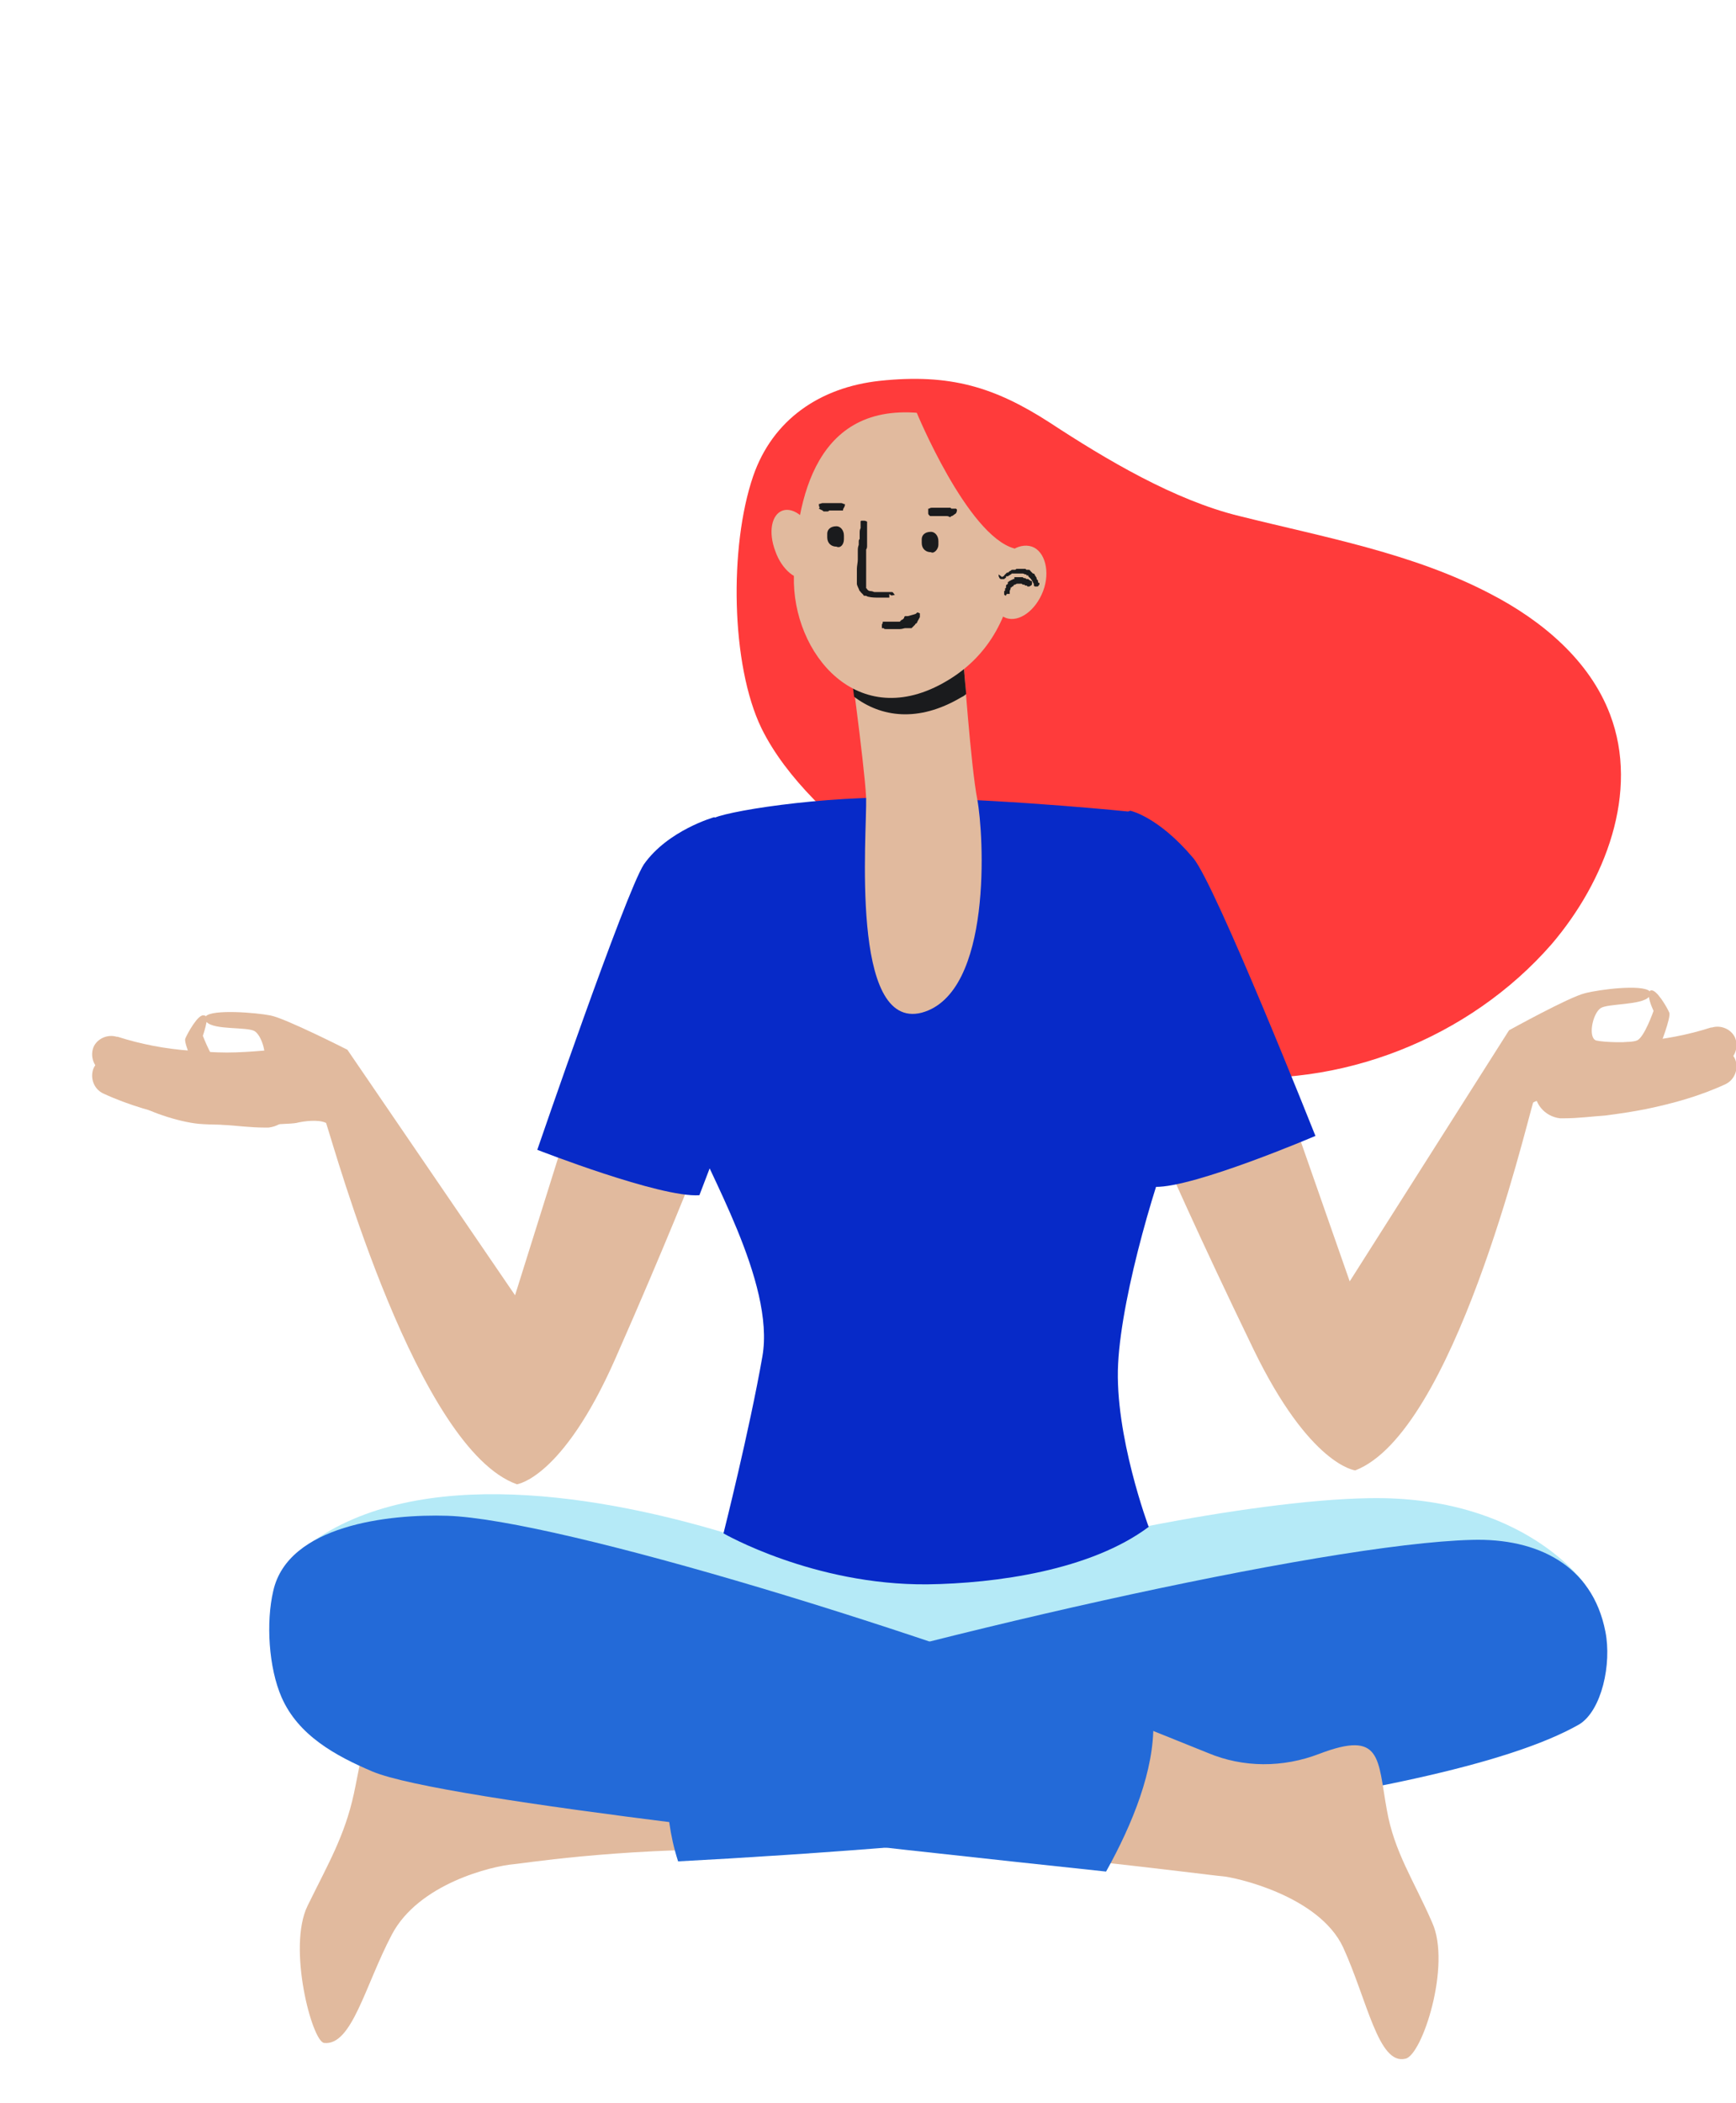
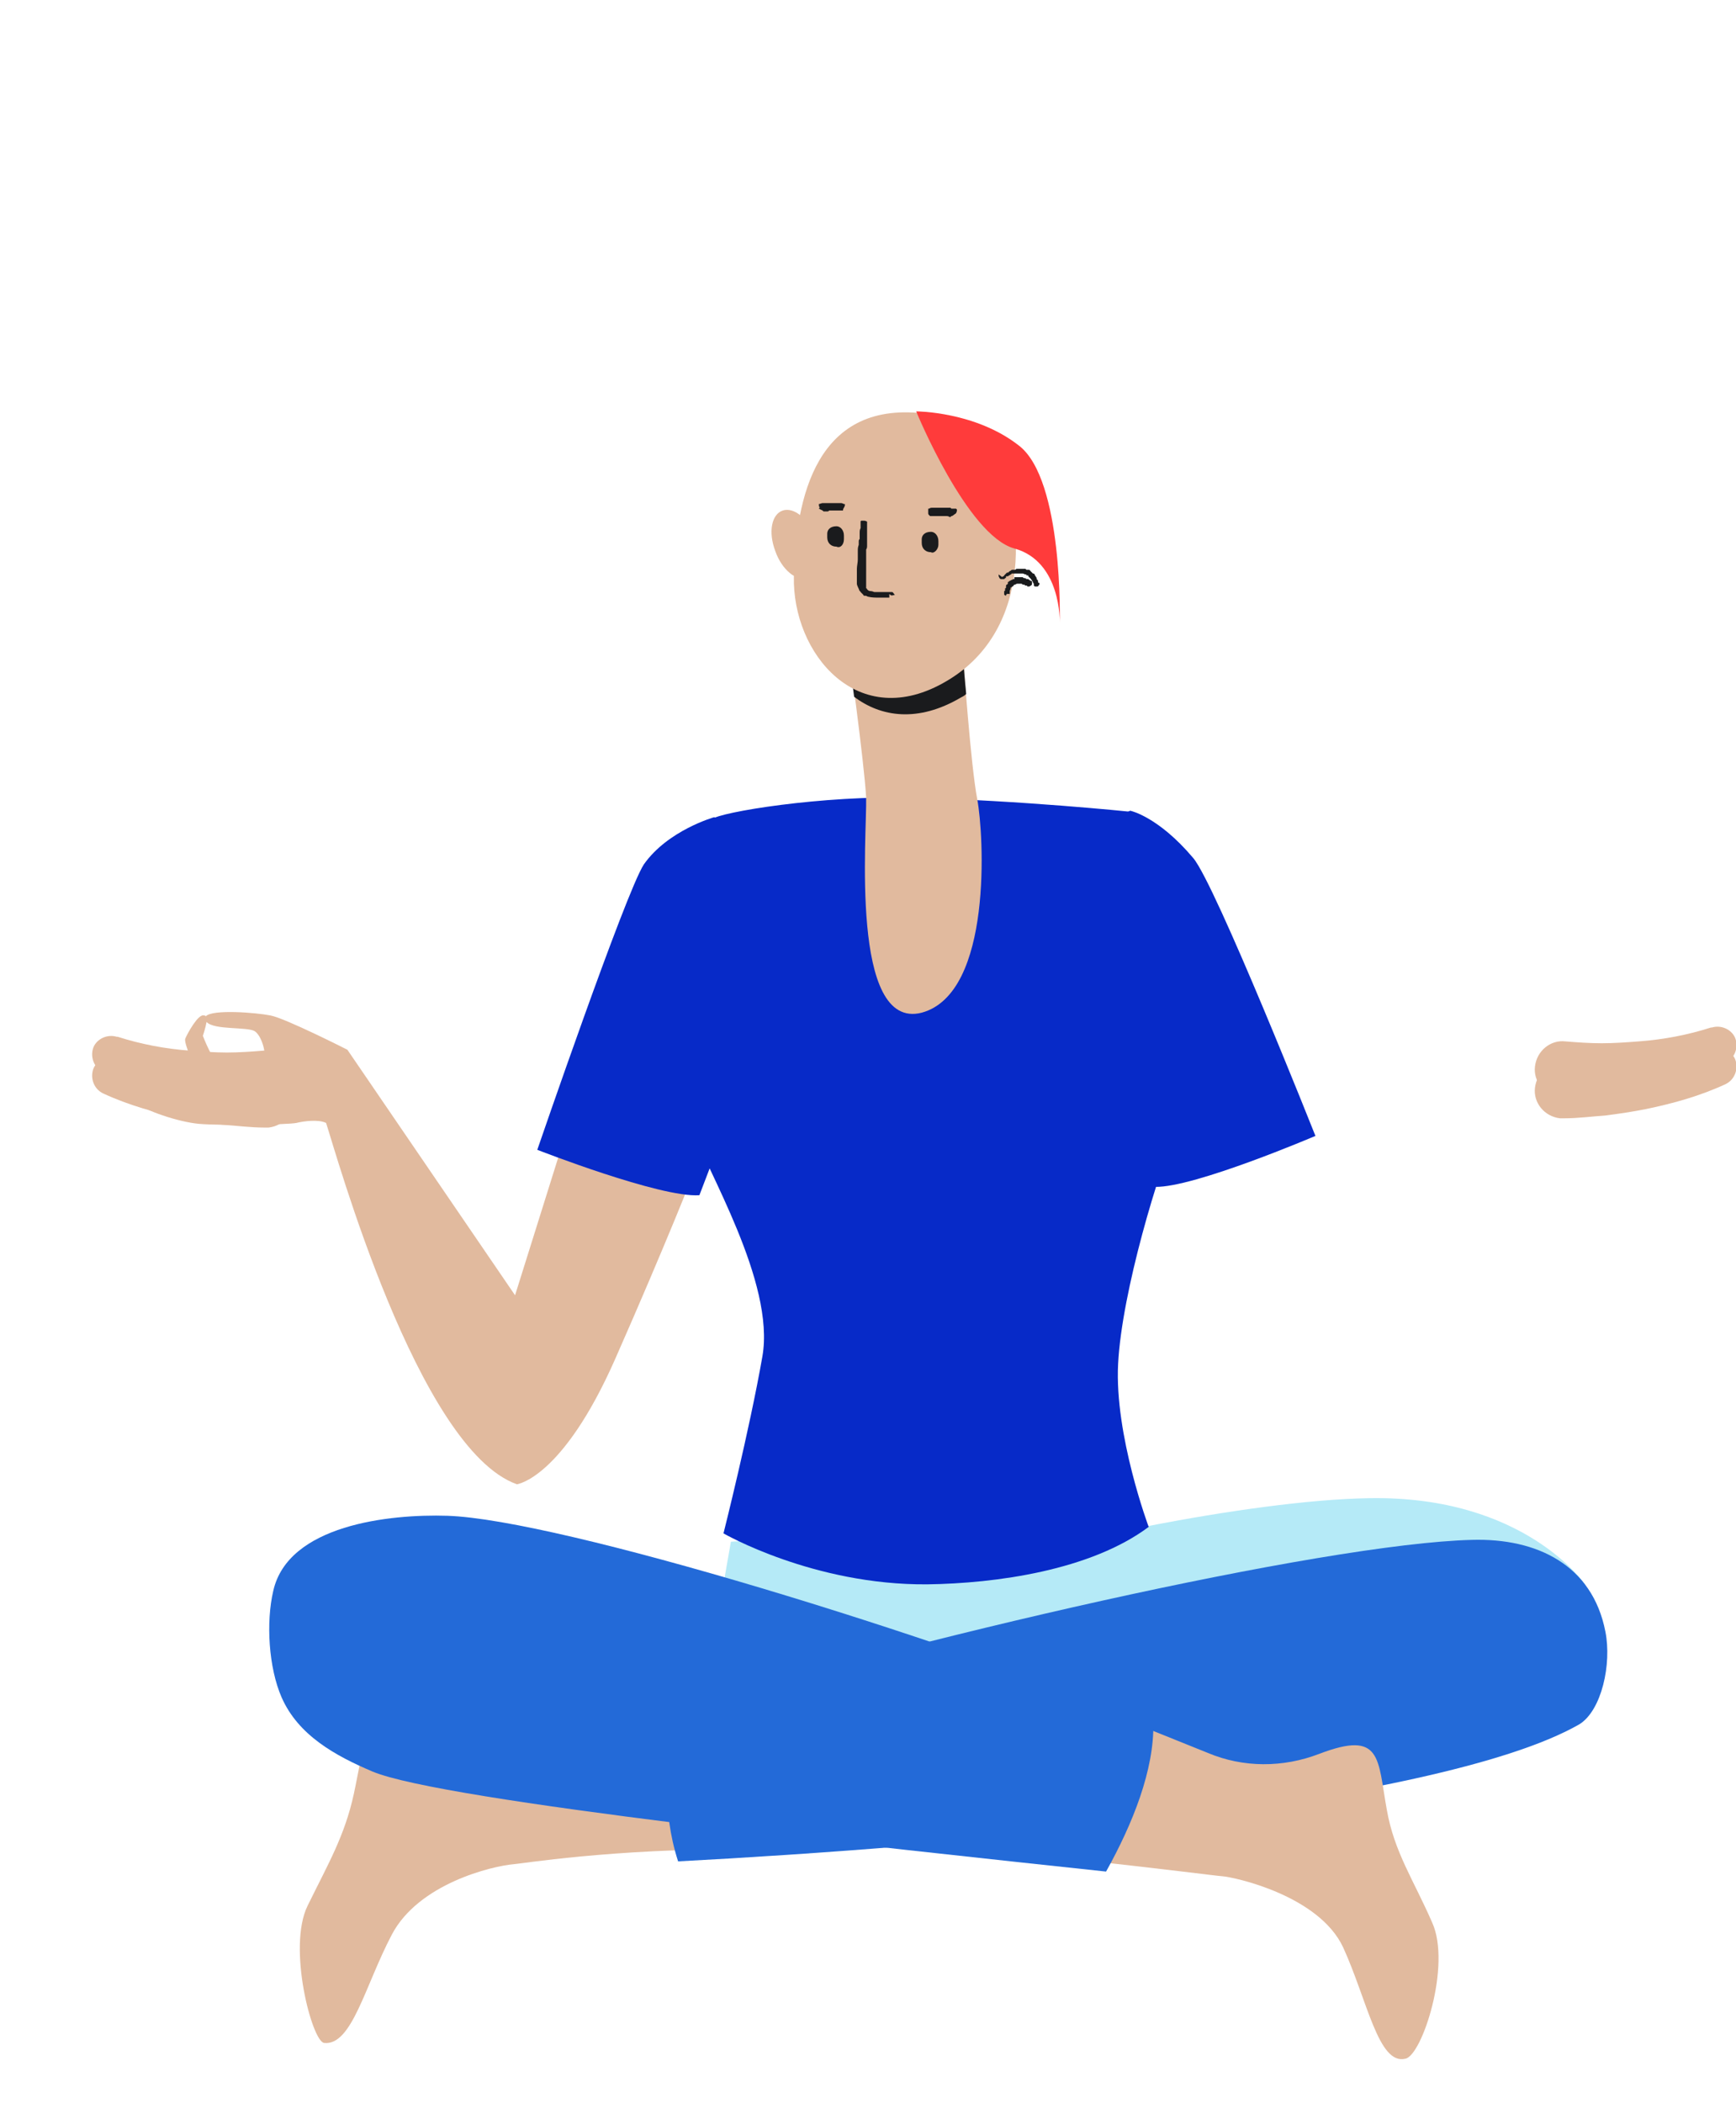
<svg xmlns="http://www.w3.org/2000/svg" version="1.1" id="Layer_1" x="0px" y="0px" viewBox="0 0 187.4 227" style="enable-background:new 0 0 187.4 227;" xml:space="preserve">
  <style type="text/css">
	.st0{fill:#E1BA9E;}
	.st1{fill:#B5EAF7;}
	.st2{fill:#FF3B3B;}
	.st3{fill:#072AC8;}
	.st4{fill:#1A1B1D;}
	.st5{fill:#236AD8;}
</style>
  <g>
    <g id="XMLID_665_">
      <g id="XMLID_666_">
        <g id="XMLID_667_">
          <path id="XMLID_668_" class="st0" d="M28.6,119.4c-1.6,0-3-0.2-4.5-0.3c-1.5-0.2-2.9-0.4-4.4-0.7c-2.9-0.6-5.8-1.4-8.6-2.7      c-1-0.5-1.4-1.7-1-2.7c0.4-0.9,1.5-1.4,2.5-1.1h0.1c2.5,0.8,5.1,1.3,7.8,1.5c1.3,0.1,2.7,0.2,4,0.2s2.7-0.1,3.9-0.2l0,0      c1.6-0.2,3.1,1,3.3,2.7c0.2,1.6-1,3.1-2.7,3.3C28.9,119.4,28.7,119.4,28.6,119.4z" />
        </g>
      </g>
    </g>
    <g>
      <path class="st0" d="M61.4,121.3l-5.8,18.5l-18.1-26.5l0,0c0,0-6.7-3.4-8.3-3.7c-1.5-0.3-6.3-0.7-7,0.1c0-0.1-0.1-0.1-0.2-0.1    c-0.6-0.2-1.8,2-2,2.5c-0.2,0.5,1.2,3.5,1.3,3.8c0.1,0.2-0.3,0.3-0.9,0.1c-0.6-0.2-2.4-2.3-2.4-2.3s0-0.3-1.1-0.3    c-1.1,0-0.3,1.2-0.3,1.2l1.1,1.4l-1.6-0.9c0,0-1.1-2.3-1.4-2.2c-0.3,0.1-0.7,1.3-0.1,2.5c0.6,1.2,1.9,2.5,1.9,2.5L19,119    c0,0-2.8-0.2-3.6-0.9c-0.8-0.6-1.1,0.2-0.5,1c0.6,0.7,4.3,2,6.6,2.2c2.3,0.2,9.5,0.1,10.5-0.1c0.8-0.2,2.4-0.4,3.2,0    c1,3,9.9,35.2,20.6,39c0,0,4.9-0.6,10.6-13.5C72,134,75,126.3,75,126.3L61.4,121.3z M28.2,114.8c-0.8,0.3-3.7,0.5-4.4,0.2    c-0.8-0.3-1.9-3.2-1.9-3.2s0.3-0.9,0.4-1.5c0.8,0.9,4.4,0.5,5.2,1C28.4,111.9,29,114.5,28.2,114.8z" />
-       <path class="st0" d="M184.2,112.1l-1.5,1l1-1.5 M180,113.2c-0.6,0.2-1,0.1-0.9-0.1c0.1-0.2,1.3-3.3,1.1-3.8    c-0.2-0.5-1.4-2.6-2-2.4c-0.1,0-0.1,0.1-0.1,0.1c-0.8-0.8-5.5-0.2-7,0.2c-1.7,0.4-8.2,4-8.2,4l0,0l-17.2,27.1l-6.4-18.3l-13.4,5.4    c0,0,3.3,7.6,9.4,20.2c6.1,12.6,11,13.1,11,13.1c10.6-4.1,18.3-36.7,19.2-39.7c0.8-0.5,2.3-0.3,3.2-0.1c1,0.2,8.2,0.1,10.5-0.2    c2.3-0.3,5.9-1.7,6.5-2.5c0.6-0.8,0.3-1.6-0.5-1c-0.8,0.6-3.5,1-3.5,1l2.3-1.3c0,0,1.2-1.3,1.8-2.6 M172.8,108.8    c0.8-0.5,4.4-0.3,5.2-1.2c0.1,0.7,0.5,1.5,0.5,1.5s-1,2.9-1.8,3.2c-0.7,0.3-3.6,0.2-4.4,0C171.4,112,171.9,109.4,172.8,108.8z" />
-       <path class="st1" d="M97.1,172.8c0,0-8.1-4.2-19-7.4c-14.7-4.4-34.6-7.3-45.8,2.1c-6.6,5.5,61.9,12.8,61.9,12.8L97.1,172.8z" />
      <path class="st1" d="M171.1,171c0,0-6.5-9.6-23.3-9.3c-6.5,0.1-15.6,1.4-23.8,3c-14.7,2.9-28.6,7.8-28.6,7.8l-1.3,7.8L171.1,171z" />
      <polygon class="st1" points="75.7,184.6 105.5,199.1 128.8,180.5 121.2,163.7 78.9,166.4   " />
-       <path class="st2" d="M82.2,78.6c-3.3-6.8-3.5-19.6-0.9-27.2c2.1-6.1,7.2-9.6,13.7-10.3c7.6-0.8,12.4,0.7,18.3,4.5    c6.1,4,13.5,8.4,20.5,10.1c9.2,2.3,18.7,4,27.1,8.4c5.6,2.9,10.7,7.2,12.9,13c3.2,8.4-0.5,18-6.3,24.8    c-8.9,10.2-22.9,15.7-36.3,14.2c-10.5-1.2-20.3-6.5-27.2-14.5c-3.1-3.6-5.4-6.2-9.1-9.1C90.2,88.8,84.9,84.1,82.2,78.6z" />
      <path class="st3" d="M121.9,87.6c0,0-11.6-1.2-23.1-1.5c-10.2-0.3-21.2,1.6-21.9,2.3c-2.9,3-3.9,28.4-2.3,33.1    c1.6,4.7,9.1,16.9,7.7,24.9c-1.4,8-4.2,19.1-4.2,19.1s9.7,5.6,22,5.5c7.4-0.1,17.6-1.5,23.9-6.2c0,0-3.7-9.9-3.3-17.6    c0.4-7.8,4.4-21,6.5-25.8C129.2,116.5,125.8,88.3,121.9,87.6z" />
      <path class="st3" d="M81.5,90.4l-4.4-2.2c0,0-5,1.4-7.6,5.1C67.5,96.4,58,124.1,58,124.1s13.3,5.2,17.5,4.9l6.5-17L81.5,90.4z" />
      <path class="st3" d="M117.3,89.8l4.7-2.3c0,0,3,0.6,6.8,5.1c2.4,2.8,13.2,30,13.2,30s-13.1,5.6-17.3,5.5l-7-16.8L117.3,89.8z" />
      <path class="st0" d="M104,71.3c0,0,0.8,11.4,1.5,15c0.7,3.7,1.7,20.9-6,23c-7.8,2-5.9-19.4-6-23.2c-0.2-3.8-2-16.8-2-16.8    L104,71.3z" />
      <path class="st4" d="M91.4,69.3c0,0,0.4,2.6,0.8,5.9c2.9,2.2,6.9,2.8,11.5,0.1c0.2-0.1,0.4-0.2,0.6-0.4c-0.2-2-0.3-3.5-0.3-3.5    L91.4,69.3z" />
      <path class="st0" d="M100.3,44.7c0,0,4.6,1.2,7.3,5.7c2.7,4.5,4.3,17.4-5.4,23.1c-9.6,5.7-16.7-3-16.5-11.3    C85.9,53.9,88,42.9,100.3,44.7z" />
      <path class="st0" d="M83.7,59.5c0.7,2,2.3,3.3,3.5,2.9c1.2-0.4,1.5-2.4,0.8-4.4c-0.7-2-2.3-3.3-3.5-2.9    C83.3,55.5,82.9,57.4,83.7,59.5z" />
      <path class="st2" d="M98.9,44.4c0,0,5.5,13.4,10.6,14.8c5.1,1.4,4.9,8,4.9,8s0.4-15.4-4.4-19.1C105.3,44.4,98.9,44.4,98.9,44.4z" />
-       <path class="st0" d="M107.4,61.9c-0.8,2.1-0.2,4.3,1.2,4.8c1.4,0.5,3.2-0.8,4-2.9c0.8-2.1,0.2-4.3-1.2-4.8    C109.9,58.5,108.1,59.8,107.4,61.9z" />
      <path class="st0" d="M50.7,191c0,0-3.4-2.8-7.5-3.9c-4.1-1.1-4,1.9-5,6.5c-1,4.6-2.8,7.6-5,12.1c-2.2,4.5,0.5,14.7,1.8,14.8    c3,0.3,4.4-6.2,7.3-11.7c2.9-5.5,10.8-7.4,13.2-7.6c0.4,0,10.8-1.7,24.7-1.6c-2.9-5.6-7.1-10.1-11.5-14.9    C58,188.3,50.7,191,50.7,191z" />
      <path class="st5" d="M173.3,176.1c-1.4-7.2-7.4-10.1-14.4-9.9c-16,0.4-61.1,10.7-88,19.2c1.6,5.8,0.4,9.6,2.3,15.5    c28.5-1.5,81.8-5.9,97.3-14.8C172.9,184.6,174,179.6,173.3,176.1z" />
      <path class="st0" d="M154.6,207.5c-2-4.6-4.1-7.6-4.9-12.2c-1-5.5-0.5-8.6-7.3-6c-3.9,1.5-8.2,1.5-12-0.1c-2.5-1-5.7-2.3-9.2-3.7    c-2.3,4.8-3.7,9.9-4.1,15.3c8.4,0.9,14.5,1.7,14.8,1.7c1.4,0.1,10.5,2.1,13.1,7.7c2.6,5.7,3.8,12.7,6.7,12    C153.5,221.9,156.7,212.1,154.6,207.5z" />
      <path class="st5" d="M48.3,163.6c-6.3-0.2-17.2,1-18.8,8.1c-0.8,3.4-0.5,8.3,0.9,11.5c1.8,4.1,5.8,6.3,9.8,8    c7.6,3.2,54.9,8.2,79.2,10.8c2.9-5.2,5.2-11,5.1-16C101,176.5,60.4,164,48.3,163.6z" />
    </g>
    <g>
      <g id="XMLID_650_">
        <g id="XMLID_651_">
          <g id="XMLID_652_">
            <g id="XMLID_653_">
              <path id="XMLID_654_" class="st4" d="M96,64.1c0,0.1,0,0.1,0,0.3v0.1h-0.1h-0.1h-0.3c-0.1,0-0.1,0-0.3,0H95h-0.1h-0.1        c-0.3,0-0.7,0-1.1-0.1c-0.1,0-0.1-0.1-0.3-0.1h-0.1c0,0-0.1,0-0.1-0.1c-0.1-0.1-0.3-0.3-0.3-0.3s0-0.1-0.1-0.1        c-0.1-0.3-0.3-0.6-0.3-0.8c0-0.1,0-0.3,0-0.4c0,0,0-0.1,0-0.3l0,0V62c0-0.1,0-0.1,0-0.3s0-0.1,0-0.1v-0.1v-0.1        c0-0.3,0.1-0.7,0.1-1c0,0,0-0.1,0-0.3v-0.1v-0.1c0-0.1,0-0.3,0-0.3s0,0,0-0.1c0-0.3,0-0.4,0.1-0.7c0-0.1,0-0.3,0-0.3        c0-0.1,0-0.3,0.1-0.3l0,0l0,0c0-0.1,0-0.1,0-0.3c0-0.1,0-0.1,0-0.3c0-0.3,0-0.4,0.1-0.6c0-0.1,0-0.1,0-0.3s0-0.1,0-0.3        c0,0,0,0,0-0.1c0,0,0-0.1,0.1-0.1c0,0,0.1,0,0.3,0c0.1,0,0.3,0.1,0.3,0.1s0,0,0,0.1c0,0,0,0,0,0.1s0,0.3,0,0.3        c0,0.3,0,0.4,0,0.6v0.3v0.1c0,0,0,0,0,0.1c0,0.1,0,0.3,0,0.6c0,0.1,0,0.3,0,0.4c0,0.1,0,0.3-0.1,0.4v0.1v0.1v0.3        c0,0.1,0,0.3,0,0.4c0,0.1,0,0.3,0,0.6c0,0,0,0,0,0.1c0,0,0,0,0,0.1c0,0.1,0,0.1,0,0.3v0.3v0.1V62v0.3v0.1l0,0l0,0l0,0        c0,0.3,0,0.3,0,0.4s0,0.3,0,0.4c0,0,0,0.1,0,0.3l0,0c0,0,0.1,0,0.1,0.1c0,0,0,0,0.1,0.1c0,0,0.1,0.1,0.3,0.1s0.3,0.1,0.4,0.1        c0,0,0,0,0.1,0s0.1,0,0.3,0h0.3c0.1,0,0.3,0,0.6,0h0.1c0,0,0.1,0,0.3,0h0.1c0,0,0,0,0.1,0s0.1,0.1,0.3,0.3        C96.2,64.3,96.2,64.3,96,64.1z" />
            </g>
          </g>
        </g>
      </g>
      <g id="XMLID_645_">
        <g id="XMLID_646_">
          <g id="XMLID_647_">
            <g id="XMLID_648_">
-               <path id="XMLID_649_" class="st4" d="M99,66.1c0,0,0.1,0,0.3,0.1l0,0c0,0,0,0,0,0.1c0,0,0,0,0,0.1v0.1v0.1l0,0l0,0l0,0        C99.1,67,99,67.1,99,67.2c0,0,0,0-0.1,0.1l0,0l0,0c0,0-0.1,0-0.1,0.1l0,0c0,0-0.1,0.1-0.3,0.3l-0.1,0.1c0,0,0,0-0.1,0l0,0H98        c0,0,0,0-0.1,0h-0.1l0,0c0,0,0,0-0.1,0s-0.3,0.1-0.6,0.1c0,0,0,0-0.1,0l0,0c0,0,0,0-0.1,0h-0.1l0,0c-0.1,0-0.3,0-0.4,0H96        h-0.1l0,0l0,0h-0.1c0,0,0,0-0.1,0s-0.3,0-0.3-0.1c0,0,0,0-0.1,0c0,0,0,0-0.1,0l0,0c0,0,0,0,0-0.1s0-0.1,0-0.3        c0,0,0.1-0.1,0.1-0.3h0.1l0,0c0,0,0,0,0.1,0c0,0,0.1,0,0.3,0h0.1l0,0l0,0c0.1,0,0.1,0,0.3,0h0.1h0.1l0,0l0,0h0.1h0.1h0.1l0,0        l0,0l0,0H97l0,0l0,0h0.1l0,0l0,0l0,0l0,0c0,0,0.1,0,0.1-0.1c0,0,0.1,0,0.1-0.1h0.1l0,0l0,0l0,0c0,0,0,0,0.1-0.1l0.1-0.1l0,0        v-0.1l0,0l0.1-0.1l0,0l0,0l0,0l0,0c0.1,0,0.1,0,0.3,0C98.7,66.3,98.9,66.3,99,66.1z" />
-             </g>
+               </g>
          </g>
        </g>
      </g>
      <g id="XMLID_611_">
        <g id="XMLID_612_">
          <g id="XMLID_613_">
            <path id="XMLID_644_" class="st4" d="M101.3,58.8v-0.4c0-0.6-0.4-1-0.8-1c-0.7,0-1,0.4-1,0.8v0.4c0,0.6,0.4,1,1,1l0,0       C100.8,59.8,101.3,59.3,101.3,58.8z" />
          </g>
        </g>
      </g>
      <g id="XMLID_541_">
        <g id="XMLID_545_">
          <g id="XMLID_546_">
            <path id="XMLID_610_" class="st4" d="M91.1,58.2v-0.4c0-0.6-0.4-1-0.8-1c-0.7,0-1,0.4-1,0.8v0.4c0,0.6,0.4,1,1,1l0,0       C90.7,59.2,91.1,58.8,91.1,58.2z" />
          </g>
        </g>
      </g>
      <g id="XMLID_524_">
        <g id="XMLID_534_">
          <g id="XMLID_535_">
            <g id="XMLID_536_">
              <path id="XMLID_540_" class="st4" d="M102.7,55.7l-0.1,0.1h-0.1l0,0l0,0l0,0l0,0l0,0l0,0l0,0c0,0-0.1-0.1-0.3-0.1l0,0l0,0l0,0        c0,0,0,0-0.1,0l0,0c0,0-0.1,0-0.3,0c0,0,0,0-0.1,0l0,0l0,0l0,0l0,0l0,0l0,0l0,0c-0.1,0-0.3,0-0.3,0s0,0-0.1,0l0,0l0,0        c0,0,0,0-0.1,0l0,0c0,0-0.1,0-0.3,0c0,0,0,0-0.1,0c-0.1,0,0,0-0.1,0l0,0l0,0l0,0l0,0c-0.1,0-0.1,0-0.3,0l0,0l0,0l0,0        c0,0,0,0-0.1-0.1c-0.1-0.1-0.1-0.1-0.1-0.3c0-0.1,0-0.3,0-0.3s0,0,0-0.1s0,0,0,0h0.1c0,0,0.1-0.1,0.3-0.1h0.1l0,0l0,0        c0,0,0.1,0,0.3,0c0.1,0,0.1,0,0.3,0h0.1l0,0l0,0h0.1h0.1c0,0,0.1,0,0.3,0l0,0l0,0c0,0,0,0,0.1,0h0.1l0,0l0,0h0.1l0,0l0,0l0,0        l0,0c0.1,0,0.1,0,0.3,0h0.1l0.1,0.1l0,0l0,0l0,0h0.1c0.1,0,0.1,0,0.3,0l0,0c0,0,0,0,0.1,0l0,0l0.1,0.1l0,0v0.1l0,0l0,0        c0,0,0,0.1-0.1,0.3C102.8,55.7,102.8,55.7,102.7,55.7z" />
            </g>
          </g>
        </g>
      </g>
      <g id="XMLID_517_">
        <g id="XMLID_518_">
          <g id="XMLID_519_">
            <g id="XMLID_522_">
              <path id="XMLID_523_" class="st4" d="M88.5,54.8c0,0-0.1-0.1-0.1-0.3v-0.1l0,0l0,0l0,0l0,0l0,0l0,0l0,0c0.1,0,0.3-0.1,0.4-0.1        c0,0,0,0,0.1,0l0,0l0,0h0.1l0,0c0,0,0.1,0,0.3,0h0.1l0,0l0,0h0.1c0,0,0,0,0.1,0l0,0l0,0l0,0c0.1,0,0.3,0,0.4,0c0,0,0,0,0.1,0        l0,0l0,0h0.1l0,0c0,0,0.1,0,0.3,0c0,0,0,0,0.1,0h0.1l0,0l0,0c0,0,0,0,0.1,0l0,0c0,0,0.1,0,0.3,0.1h0.1l0,0l0,0v0.1        c0,0.1,0,0.1-0.1,0.3c0,0-0.1,0.1-0.1,0.3h-0.1l0,0h-0.1c0,0-0.1,0-0.3,0h-0.1l0,0l0,0h-0.1h-0.1c0,0,0,0-0.1,0l0,0l0,0l0,0        h-0.1H90l0,0l0,0l0,0l0,0l0,0l0,0h-0.1l0,0l0,0l0,0l0,0h-0.1h-0.1h-0.1l0,0l0,0l0,0c0,0,0,0-0.1,0c0,0.1-0.1,0-0.1,0.1l0,0        l0,0l0,0H89l0,0h-0.1l0,0l0,0c0,0,0,0-0.1-0.1C88.4,54.9,88.3,54.9,88.5,54.8z" />
            </g>
          </g>
        </g>
      </g>
    </g>
    <g>
      <g id="XMLID_658_">
        <g id="XMLID_659_">
          <path id="XMLID_660_" class="st4" d="M107.9,62.4c0.1,0.1,0.1,0.1,0.2,0.1h0.1c0,0,0,0,0.1,0c0,0,0,0,0.1,0l0.1-0.1      c0,0,0.1,0,0.1-0.1v-0.1c0,0,0,0,0.1,0s0.1,0,0.1,0c0.1-0.1,0.2-0.1,0.3-0.2c0,0,0.1,0,0.1-0.1c0,0,0,0,0.1,0s0,0,0.1,0h0.1      c0,0,0,0,0.1,0s0.1,0,0.2,0h0.1c0,0,0,0,0.1,0l0,0h0.1c0,0,0,0,0.1,0s0,0,0.1,0l0,0c0,0,0,0,0.1,0s0.2,0.1,0.3,0.1h0.1      c0,0,0,0,0,0.1c0,0,0,0,0.1,0s0.1,0,0.1,0.1l0,0c0.1,0.1,0.1,0.1,0.2,0.2l0.1,0.1c0,0,0,0.1,0.1,0.1l0,0l0,0v0.1      c0,0,0,0,0.1,0.1c0,0.1,0,0.1,0.1,0.2c0,0,0,0,0,0.1c0,0,0,0,0,0.1l0,0l0.1,0.1c0.1,0,0.1,0,0.2,0s0.2,0,0.2-0.1l0.1-0.1      c0,0,0,0,0-0.1c0-0.1,0-0.1-0.1-0.1c-0.1-0.1,0-0.2-0.1-0.3l-0.1-0.1c0,0,0,0,0-0.1l0,0c0-0.1-0.1-0.1-0.1-0.2      c-0.1-0.1-0.1-0.1-0.1-0.2c-0.1-0.1-0.1-0.1-0.2-0.1l0,0c0,0,0,0-0.1-0.1l-0.1-0.1l-0.1-0.1c0-0.1-0.1-0.1-0.2-0.1      c0,0,0,0-0.1,0c0,0,0,0-0.1,0l-0.1-0.1h-0.1h-0.1c0,0,0,0-0.1,0h-0.1h-0.1l0,0l0,0l0,0c-0.1,0-0.1,0-0.2,0s-0.1,0-0.2,0      s-0.1,0-0.2,0.1h-0.1h-0.1h-0.1c-0.1,0-0.1,0-0.2,0.1c-0.1,0-0.1,0.1-0.2,0.1c0,0,0,0.1-0.1,0.1h-0.1l-0.1,0.1      c-0.1,0.1-0.1,0.1-0.2,0.2c0,0,0,0.1-0.1,0.1s-0.1,0.1-0.1,0.1l-0.4-0.3c0,0,0,0,0,0.1C107.8,62.2,107.8,62.2,107.9,62.4      C107.9,62.3,107.9,62.3,107.9,62.4z" />
        </g>
      </g>
      <g id="XMLID_655_">
        <g id="XMLID_656_">
          <path id="XMLID_657_" class="st4" d="M108.7,64.1c0.1,0,0.2,0,0.2,0h0.1l0,0l0,0V64c0,0,0,0,0-0.1v-0.1l0,0l0,0      c0-0.1,0.1-0.2,0.1-0.3c0,0,0,0,0-0.1c0,0,0,0,0.1,0l0,0c0,0,0-0.1,0.1-0.1l0,0c0.1,0,0.1-0.1,0.1-0.1s0,0,0.1-0.1l0,0l0,0h0.1      l0,0l0,0l0,0l0,0c0.1-0.1,0.2-0.1,0.3-0.1c0,0,0,0,0.1,0l0,0c0,0,0,0,0.1,0s0.1,0,0.1,0l0,0c0.1,0,0.1,0,0.2,0.1h0.1h0.1l0,0      l0,0c0,0,0,0.1,0.1,0.1c0,0,0,0,0.1,0s0.1,0.1,0.1,0.1l0,0c0,0,0,0,0.1,0l0,0h0.1c0.1,0,0.1-0.1,0.2-0.1      c0.1-0.1,0.1-0.1,0.1-0.2v-0.1c0,0,0,0,0-0.1c0-0.1-0.1-0.1-0.1-0.1c-0.1,0-0.1-0.1-0.2-0.1l-0.1-0.1c0,0,0,0-0.1,0s0,0-0.1,0      c-0.1-0.1-0.1-0.1-0.2-0.1s-0.1,0-0.2-0.1c-0.1,0-0.1,0-0.2,0h0.3c0,0,0,0-0.1,0h-0.1c-0.1,0-0.1,0-0.2,0s-0.1,0-0.2,0l0,0l0,0      h-0.1h-0.1c0,0,0,0-0.1,0s-0.1,0-0.1,0l0,0.2c0,0,0,0-0.1,0l0,0l0,0l0,0c-0.1,0-0.1,0.1-0.2,0.1s-0.1,0.1-0.2,0.1      c-0.1,0-0.1,0.1-0.1,0.1l0,0c0,0,0,0-0.1,0V63l-0.1,0.1c-0.1,0-0.1,0.1-0.1,0.2c0,0,0,0,0,0.1c0,0,0,0.1-0.1,0.1v0.1      c0,0.1,0,0.2-0.1,0.2c0,0,0,0,0,0.1V64v0.1c0,0,0,0,0,0.1c0.1,0,0.1,0.1,0.2,0.1C108.6,64.2,108.6,64.2,108.7,64.1z" />
        </g>
      </g>
    </g>
    <g id="XMLID_661_">
      <g id="XMLID_662_">
        <g id="XMLID_663_">
          <path id="XMLID_664_" class="st0" d="M28.6,121.7c-1.6,0-3-0.2-4.5-0.3c-1.5-0.2-2.9-0.4-4.4-0.7c-2.9-0.6-5.8-1.4-8.6-2.7      c-1-0.5-1.4-1.7-1-2.7c0.4-0.9,1.5-1.4,2.5-1.1h0.1c2.5,0.8,5.1,1.3,7.8,1.5c1.3,0.1,2.7,0.2,4,0.2s2.7-0.1,3.9-0.2l0,0      c1.6-0.2,3.1,1,3.3,2.7c0.2,1.6-1,3.1-2.7,3.3C28.9,121.7,28.7,121.7,28.6,121.7z" />
        </g>
      </g>
    </g>
    <g>
      <g id="XMLID_673_">
        <g id="XMLID_674_">
          <g id="XMLID_675_">
            <path id="XMLID_676_" class="st0" d="M168.4,118.4c-1.7-0.2-2.9-1.7-2.7-3.3c0.2-1.7,1.7-2.9,3.3-2.7l0,0       c1.2,0.1,2.6,0.2,3.9,0.2s2.7-0.1,4-0.2c2.7-0.2,5.3-0.7,7.8-1.5h0.1c1-0.3,2.1,0.2,2.5,1.1c0.4,1,0,2.2-1,2.7       c-2.8,1.3-5.7,2.1-8.6,2.7c-1.5,0.3-2.9,0.5-4.4,0.7c-1.5,0.1-2.9,0.3-4.5,0.3C168.7,118.4,168.5,118.4,168.4,118.4z" />
          </g>
        </g>
      </g>
      <g id="XMLID_669_">
        <g id="XMLID_670_">
          <g id="XMLID_671_">
            <path id="XMLID_672_" class="st0" d="M168.4,120.7c-1.7-0.2-2.9-1.7-2.7-3.3c0.2-1.7,1.7-2.9,3.3-2.7l0,0       c1.2,0.1,2.6,0.2,3.9,0.2s2.7-0.1,4-0.2c2.7-0.2,5.3-0.7,7.8-1.5h0.1c1-0.3,2.1,0.2,2.5,1.1c0.4,1,0,2.2-1,2.7       c-2.8,1.3-5.7,2.1-8.6,2.7c-1.5,0.3-2.9,0.5-4.4,0.7c-1.5,0.1-2.9,0.3-4.5,0.3C168.7,120.7,168.5,120.7,168.4,120.7z" />
          </g>
        </g>
      </g>
    </g>
  </g>
</svg>